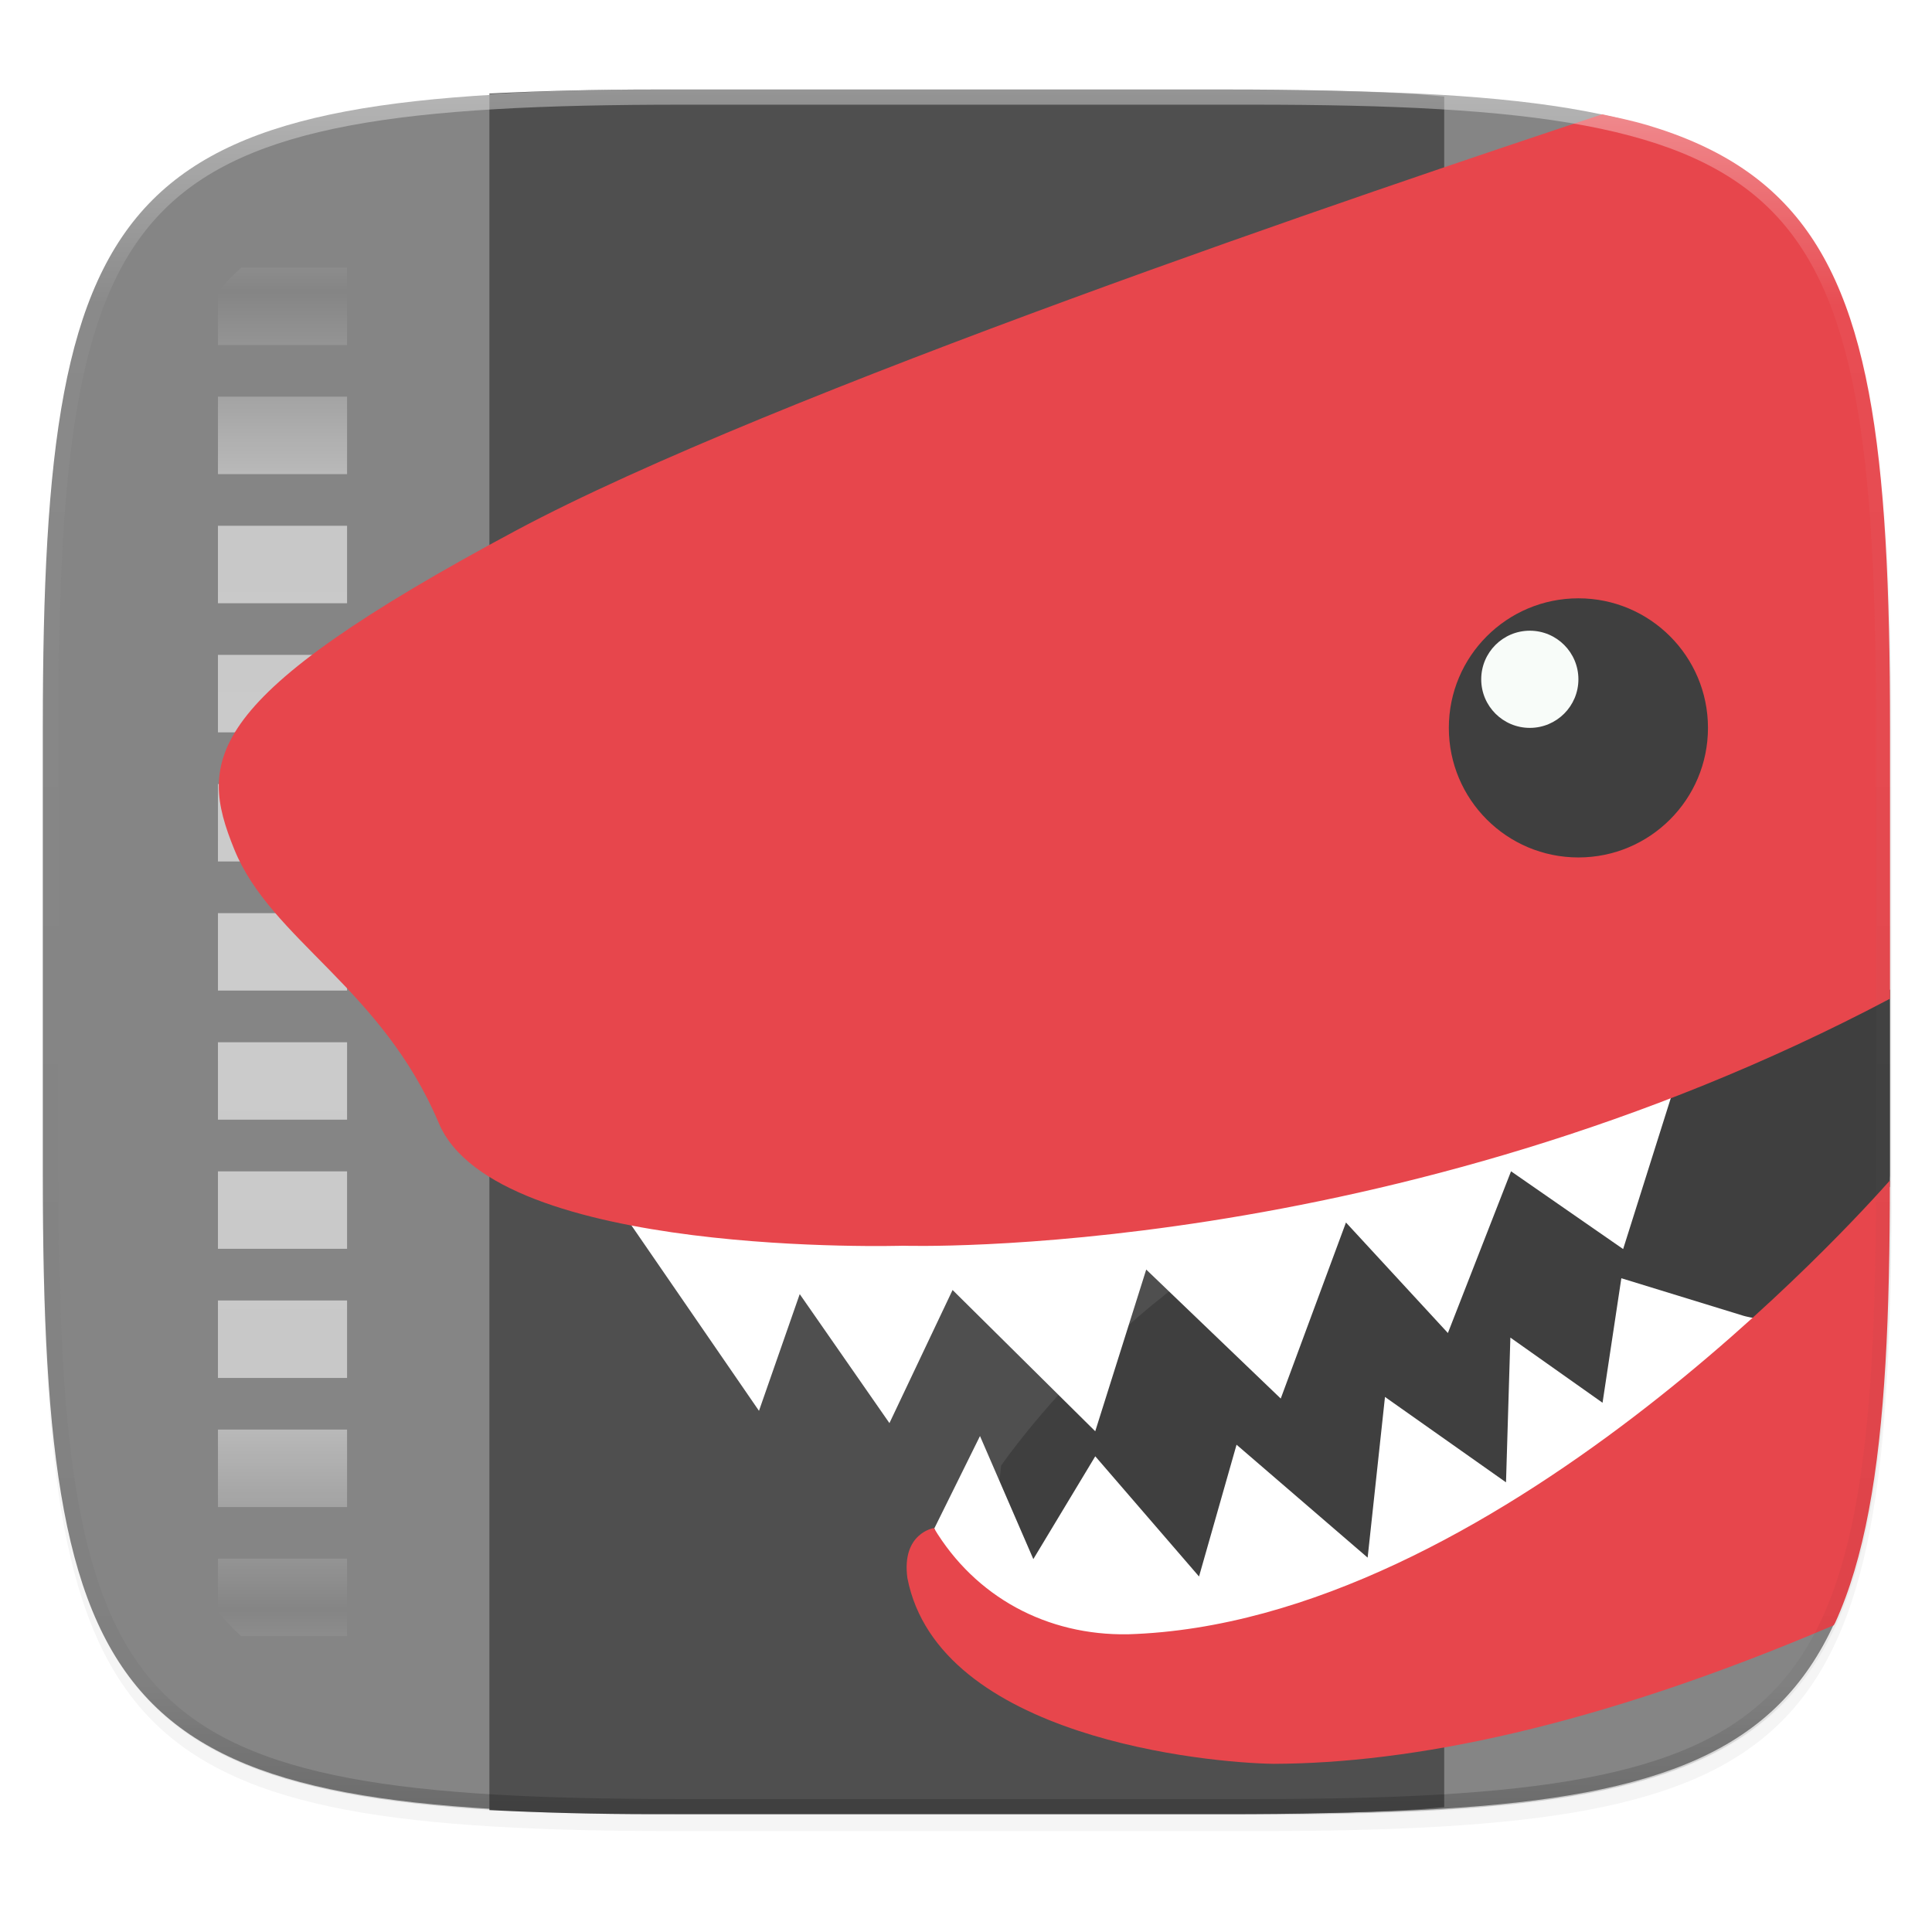
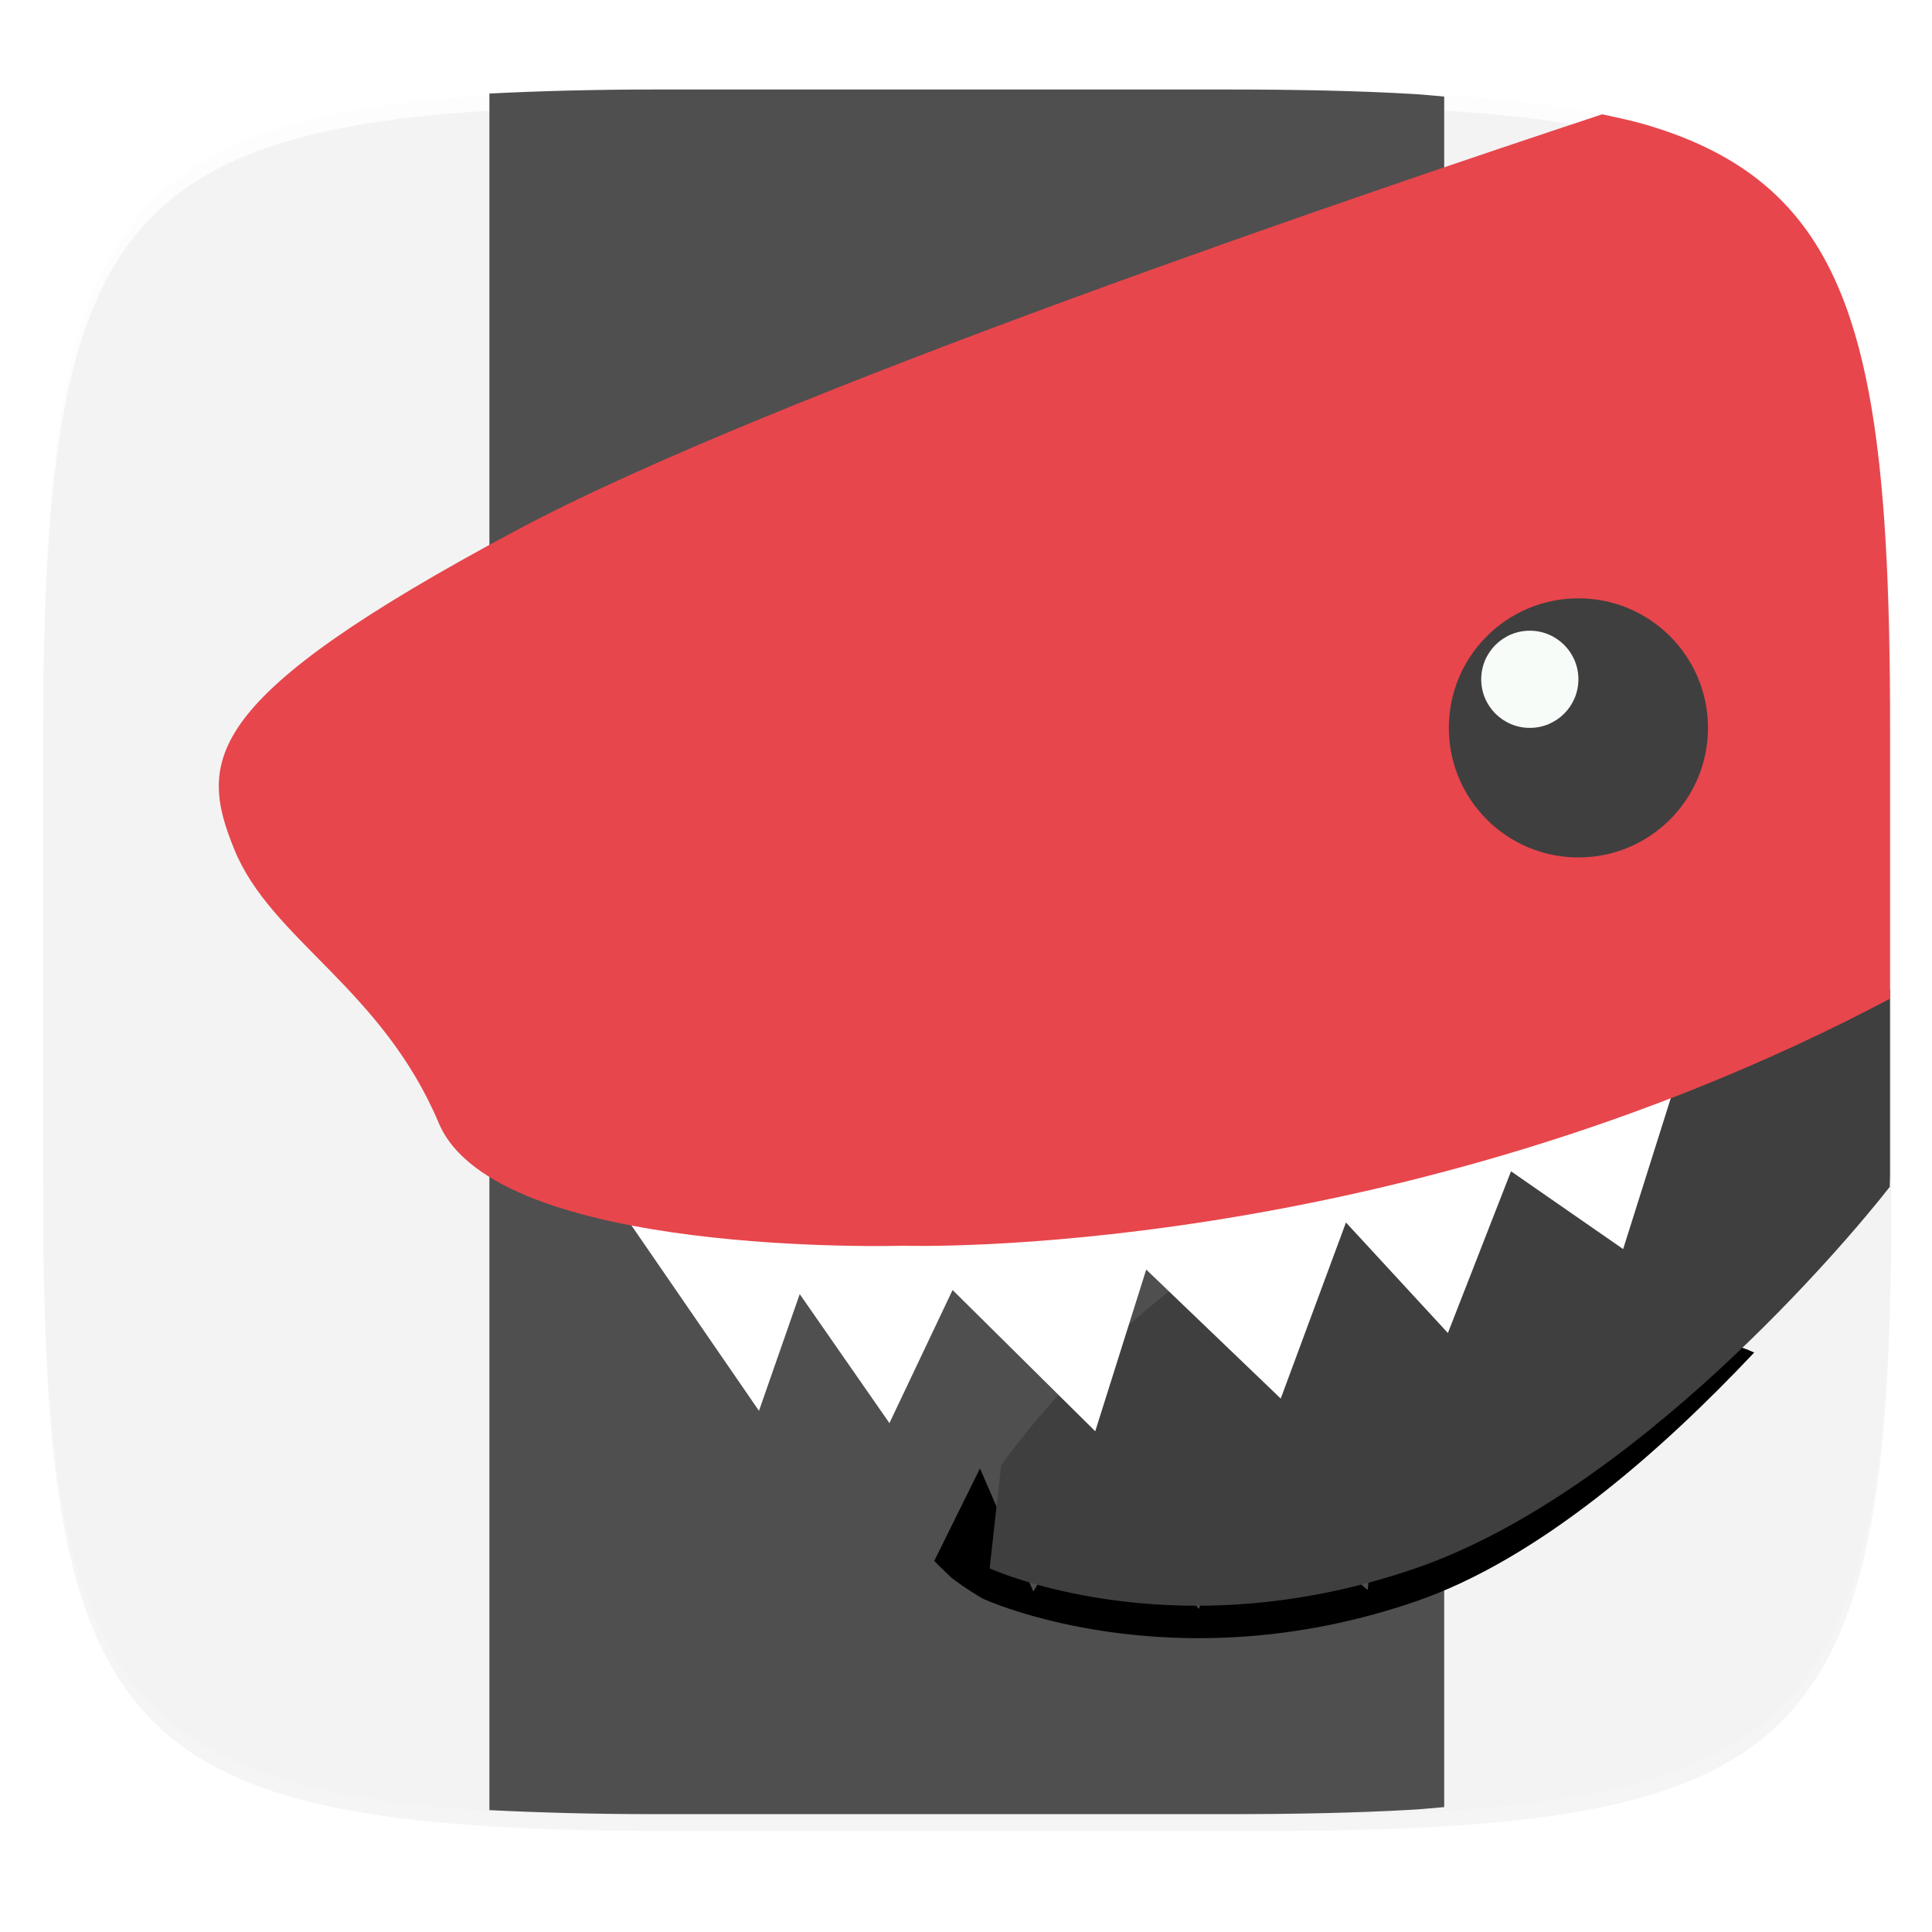
<svg xmlns="http://www.w3.org/2000/svg" width="256" height="256" version="1.1" viewBox="0 0 67.73 67.73">
  <defs>
    <clipPath id="clipPath1082-3-5">
      <path d="M 361.938,-212 C 507.235,-212 528,-191.287 528,-46.125 V 70.125 C 528,215.286 507.235,236 361.938,236 H 214.062 C 68.765,236 48,215.286 48,70.125 V -46.125 C 48,-191.287 68.765,-212 214.062,-212 Z" style="fill:#8c59d9" />
    </clipPath>
    <filter id="filter4569-2" x="-.01" y="-.01" width="1.023" height="1.025" style="color-interpolation-filters:sRGB">
      <feGaussianBlur stdDeviation="1.16" />
    </filter>
    <filter id="filter913" x="-.02" y="-.03" width="1.046" height="1.05" style="color-interpolation-filters:sRGB">
      <feGaussianBlur stdDeviation="2.32" />
    </filter>
    <linearGradient id="linearGradient906" x1="296" x2="296" y1="-212" y2="236" gradientUnits="userSpaceOnUse">
      <stop style="stop-color:#ffffff" offset="0" />
      <stop style="stop-color:#ffffff;stop-opacity:.098" offset=".125" />
      <stop style="stop-color:#000000;stop-opacity:.098" offset=".925" />
      <stop style="stop-color:#000000;stop-opacity:.498" offset="1" />
    </linearGradient>
    <linearGradient id="linearGradient4216" x1="56" x2="56" y1="288" y2="83.578" gradientTransform="matrix(-.199 0 0 .199 119.495 -55.371)" gradientUnits="userSpaceOnUse" spreadMethod="reflect">
      <stop style="stop-color:#ffffff;stop-opacity:.972" offset="0" />
      <stop style="stop-color:#ffffff;stop-opacity:.916" offset=".646" />
      <stop style="stop-color:#ffffff;stop-opacity:0" offset="1" />
    </linearGradient>
  </defs>
  <g transform="translate(0,-229.267)">
    <path transform="matrix(.27 0 0 .27 -7.129 220.56)" d="m188.969 46c72.649 0 83.031 10.357 83.031 82.938v58.125c0 72.581-10.383 82.938-83.031 82.938h-73.938c-72.649 0-83.031-10.357-83.031-82.938v-58.125c0-72.581 10.383-82.938 83.031-82.938z" style="filter:url(#filter913);opacity:.2" />
    <path transform="matrix(.27 0 0 .27 -7.129 220.56)" d="m188.969 44c72.649 0 83.031 10.357 83.031 82.938v58.125c0 72.581-10.383 82.938-83.031 82.938h-73.938c-72.649 0-83.031-10.357-83.031-82.938v-58.125c0-72.581 10.383-82.938 83.031-82.938z" style="filter:url(#filter4569-2);opacity:.1" />
-     <path d="m23.896 232.428c-9.797 0-15.394 0.697-18.545 3.843-3.15 3.146-3.85 8.737-3.85 18.526v15.677c0 9.788 0.699 15.379 3.85 18.526 3.15 3.146 8.747 3.843 18.545 3.843h19.942c9.797 0 15.394-0.697 18.545-3.843 3.15-3.146 3.85-8.737 3.85-18.526v-15.677c0-9.788-0.699-15.379-3.85-18.526-3.15-3.146-8.747-3.843-18.545-3.843z" style="fill:#858585" />
    <g transform="matrix(.568 0 0 .568 -1.391 261.497)">
-       <path d="m106.9-40.23c0.52 0.463 0.999 0.965 1.439 1.51v3.272h-7.969v-4.781zm-83.03 0v4.781h-7.969v-3.272c0.44-0.544 0.919-1.047 1.439-1.51zm84.469 7.969v4.781h-7.969v-4.781zm-84.469 0v4.781h-7.969v-4.781zm84.469 7.969v4.781h-7.969v-4.781zm-84.469 0v4.781h-7.969v-4.781zm84.469 7.969v4.781h-7.969v-4.781zm-84.469 0v4.781h-7.969v-4.781zm84.469 7.969v4.781h-7.969v-4.781zm-84.469 0v4.781h-7.969v-4.781zm84.469 7.969v4.781h-7.969v-4.781zm-84.469 0v4.781h-7.969v-4.781zm84.469 7.969v4.781h-7.969v-4.781zm-84.469 0v4.781h-7.969v-4.781zm84.469 7.969v4.781h-7.969v-4.781zm-84.469 0v4.781h-7.969v-4.781zm84.469 7.969v4.781h-7.969v-4.781zm-84.469 0v4.781h-7.969v-4.781zm84.469 7.969v4.781h-7.969v-4.781zm-84.469 0v4.781h-7.969v-4.781zm84.469 7.969v3.272c-0.44 0.544-0.919 1.047-1.439 1.51h-6.53v-4.781zm-84.469 0v4.781h-6.53c-0.52-0.463-0.999-0.965-1.439-1.51v-3.272z" style="fill:url(#linearGradient4216);opacity:.6" />
      <path d="m57.401-25.782-7.01 14.275v11.804c-0.984 1.153-2.06 2.315-3.181 3.437-3.686 3.686-7.819 6.91-10.584 7.832l-4.657-4.651-14.275 7.01v34.004h51v-63.264c-3.071-6.663-6.448-9.148-11.293-10.447zm-19.436 45.621c1e-3 -1e-3 5e-3 1e-3 6e-3 0-0.52 0.325-1.046 0.643-1.575 0.959 0.529-0.316 1.049-0.634 1.569-0.959zm-4.8 2.802c2e-3 -7.9e-4 5e-3 8e-4 6e-3 0-0.546 0.299-1.101 0.594-1.656 0.884 0.555-0.29 1.103-0.585 1.65-0.884z" style="fill-opacity:0;opacity:.05" />
      <path d="m91.585-50.784c-0.635-0.049-1.214-0.117-1.88-0.156-3.439-0.202-7.291-0.279-11.607-0.279h-35.136c-3.832 0-7.17 0.093-10.307 0.248v105.949c3.136 0.155 6.475 0.248 10.307 0.248h35.136c4.316 0 8.168-0.077 11.607-0.279 0.666-0.039 1.245-0.107 1.88-0.156z" style="fill:#4f4f4f" />
      <path d="m102.518 24.149-1.16 7.685-5.689-4.022-0.269 8.934-7.47-5.271-1.07 9.918-8.091-6.97-2.316 8.134-6.404-7.419-3.823 6.345-3.292-7.595-2.823 5.709c0.35 0.374 0.714 0.695 1.07 1.046 0.89 0.69 1.933 1.285 1.933 1.285s11.56 5.362 26.682 0.18c7.671-2.629 15.246-9.351 20.922-15.373-0.218-0.086-0.403-0.185-0.64-0.262z" style="fill-rule:evenodd" />
      <ellipse cx="100.112" cy="-10.378" rx="7.673" ry="7.707" style="opacity:.2" />
      <ellipse cx="96.59" cy="-13.917" rx="1.887" ry="1.895" style="opacity:.2" />
      <path transform="matrix(.466 0 0 .466 2.45 -56.787)" d="m250.287 157.295c0.001-0.57 0.037-0.975 0.037-1.553v-19.588-5c-23.88 12.634-47.561 20.806-68.09 26.047-0.869 0.261-1.841 0.598-2.68 0.838-27.524 7.861-46.959 36.162-46.959 36.162l-1.523 13.619c2.47 1.074 25.599 10.555 56.297 0.033 29.082-9.967 57.176-43.181 62.918-50.559z" style="fill-rule:evenodd;fill:#3f3f3f" />
      <path d="m105.826 10.252s-0.155 0.023-0.156 0.024c-27.793 5.097-47.447 7.291-47.447 7.291s-8.93 2.879-16.896 1.186l7.966 11.581 2.515-7.204 5.537 7.962 3.897-8.216 8.805 8.719 3.147-9.981 8.302 7.962 4.026-10.867 6.291 6.822 3.897-9.981 6.919 4.799 3.018-9.559z" style="fill-rule:evenodd;fill:#ffffff" />
-       <path d="m102.518 22.15-1.16 7.685-5.689-4.022-0.269 8.934-7.47-5.271-1.07 9.918-8.091-6.97-2.316 8.134-6.404-7.419-3.823 6.345-3.292-7.595-2.823 5.709c0.35 0.374-0.9 2.309-0.544 2.66 0.89 0.69 0.319 2.437 0.319 2.437s16.402 6.054 31.523 0.871c7.671-2.629 15.246-12.579 20.922-18.601-0.218-0.086-2.017-0.415-2.254-0.492z" style="fill-rule:evenodd;fill:#ffffff" />
-       <path transform="matrix(.466 0 0 .466 2.45 -56.787)" d="m242.877 215.352c0.058-0.125 0.136-0.222 0.193-0.348 0.961-2.116 1.805-4.4 2.541-6.869 0.736-2.469 1.365-5.122 1.902-7.971 0.537-2.848 0.982-5.893 1.346-9.146 0.364-3.254 0.648-6.716 0.865-10.4 0.422-7.163 0.573-15.242 0.582-24.178-4.239 4.81-52.594 58.642-100.904 60.109-10.744 0.185-20.225-4.924-25.717-14.074 0 0-4.315 0.673-3.506 6.637 4.139 21.144 39.791 24.477 48.514 24.594 18.035-0.052 42.306-4.74 74.184-18.354z" style="fill:#e7464c" />
      <path transform="matrix(.466 0 0 .466 2.45 -56.787)" d="m250.324 132.369v-35.879c0-9.249-0.166-17.506-0.6-24.875-0.217-3.685-0.501-7.147-0.865-10.4-0.364-3.254-0.808-6.298-1.346-9.146-0.537-2.848-1.166-5.502-1.902-7.971-0.736-2.469-1.58-4.753-2.541-6.869-0.961-2.116-2.04-4.061-3.252-5.85-1.212-1.788-2.557-3.42-4.045-4.906-1.488-1.486-3.12-2.827-4.91-4.037-1.79-1.21-3.739-2.29-5.857-3.25s-4.405-1.8-6.877-2.535c-1.84-0.547-3.891-0.979-5.939-1.414-29.948 9.91-109.963 36.994-143.809 55.098-41.555 22.227-42.203 30.349-37.346 42.275 4.857 11.927 19.529 18.356 27.084 36.246 7.556 17.89 61.521 16.23 61.521 16.23s64.663 2.172 130.684-32.717z" style="fill:#e7464c" />
      <circle cx="99.868" cy="-11.818" r="7.997" style="fill:#3f3f3f" />
      <circle cx="96.869" cy="-14.817" r="2.999" style="fill:#f8fcf9" />
    </g>
-     <path transform="matrix(.135 0 0 .135 -4.971 261.017)" d="M 361.938,-212 C 507.235,-212 528,-191.287 528,-46.125 V 70.125 C 528,215.286 507.235,236 361.938,236 H 214.062 C 68.765,236 48,215.286 48,70.125 V -46.125 C 48,-191.287 68.765,-212 214.062,-212 Z" clip-path="url(#clipPath1082-3-5)" style="fill:none;opacity:.4;stroke-linecap:round;stroke-linejoin:round;stroke-width:8;stroke:url(#linearGradient906)" />
  </g>
</svg>